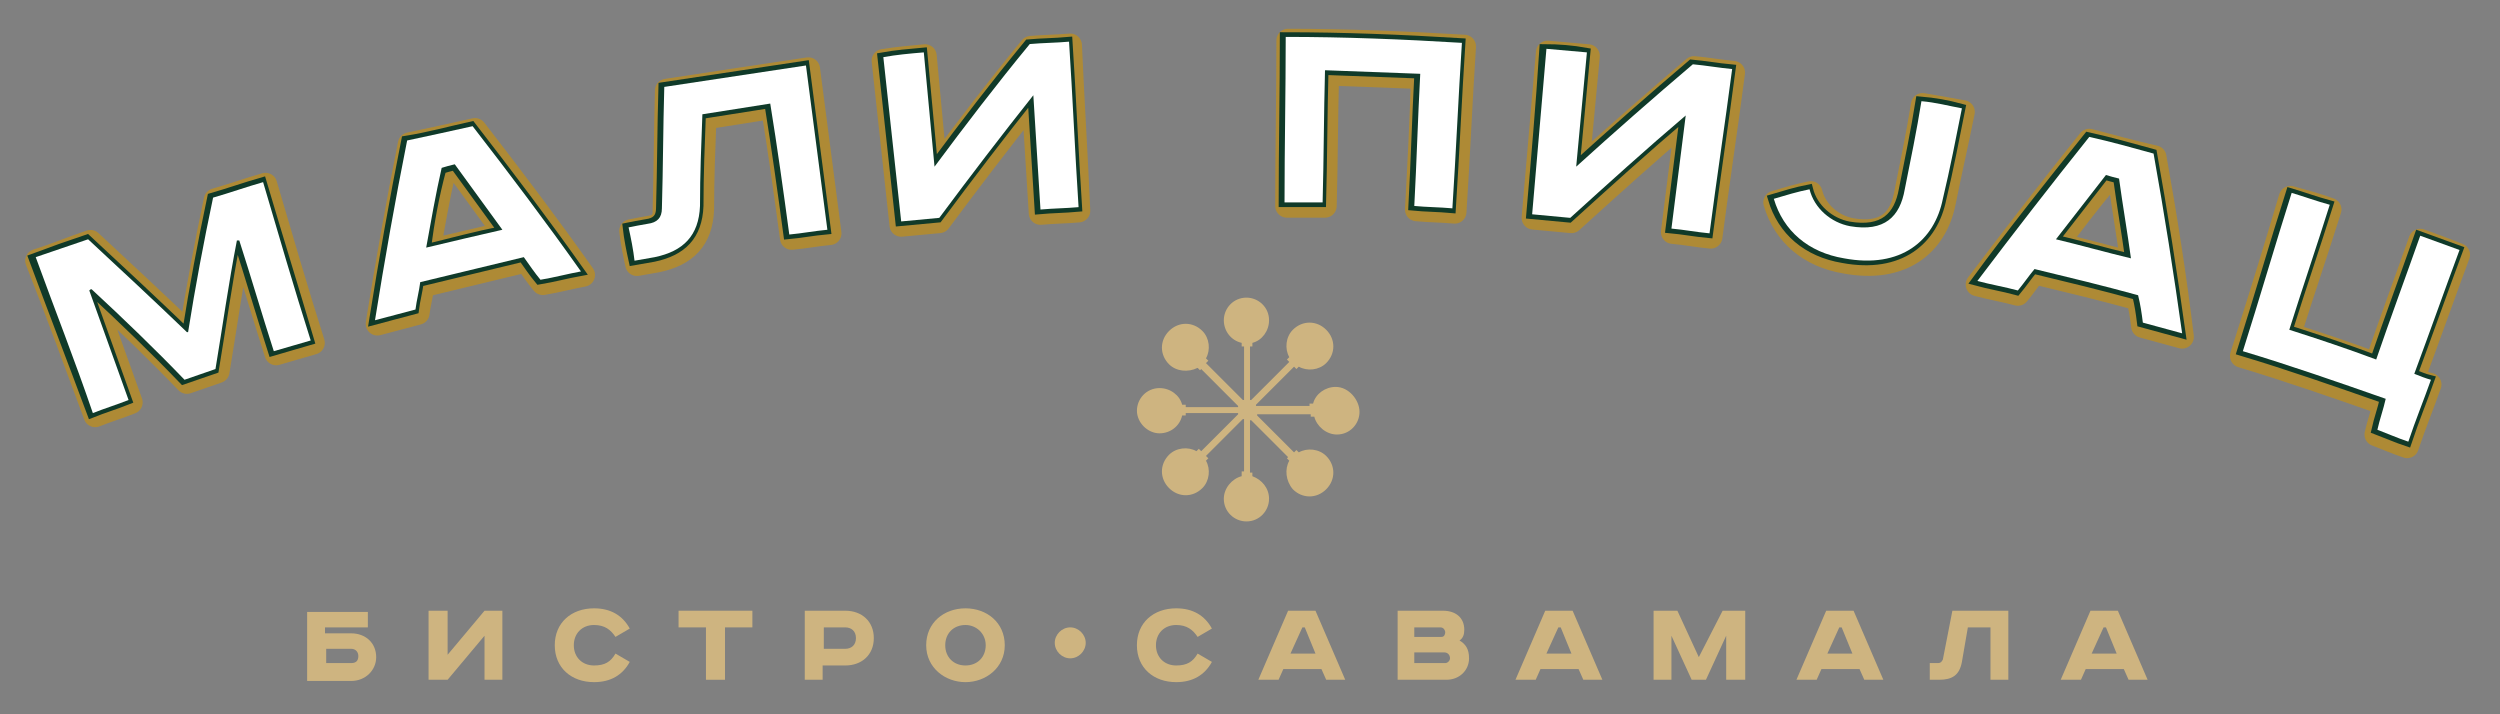
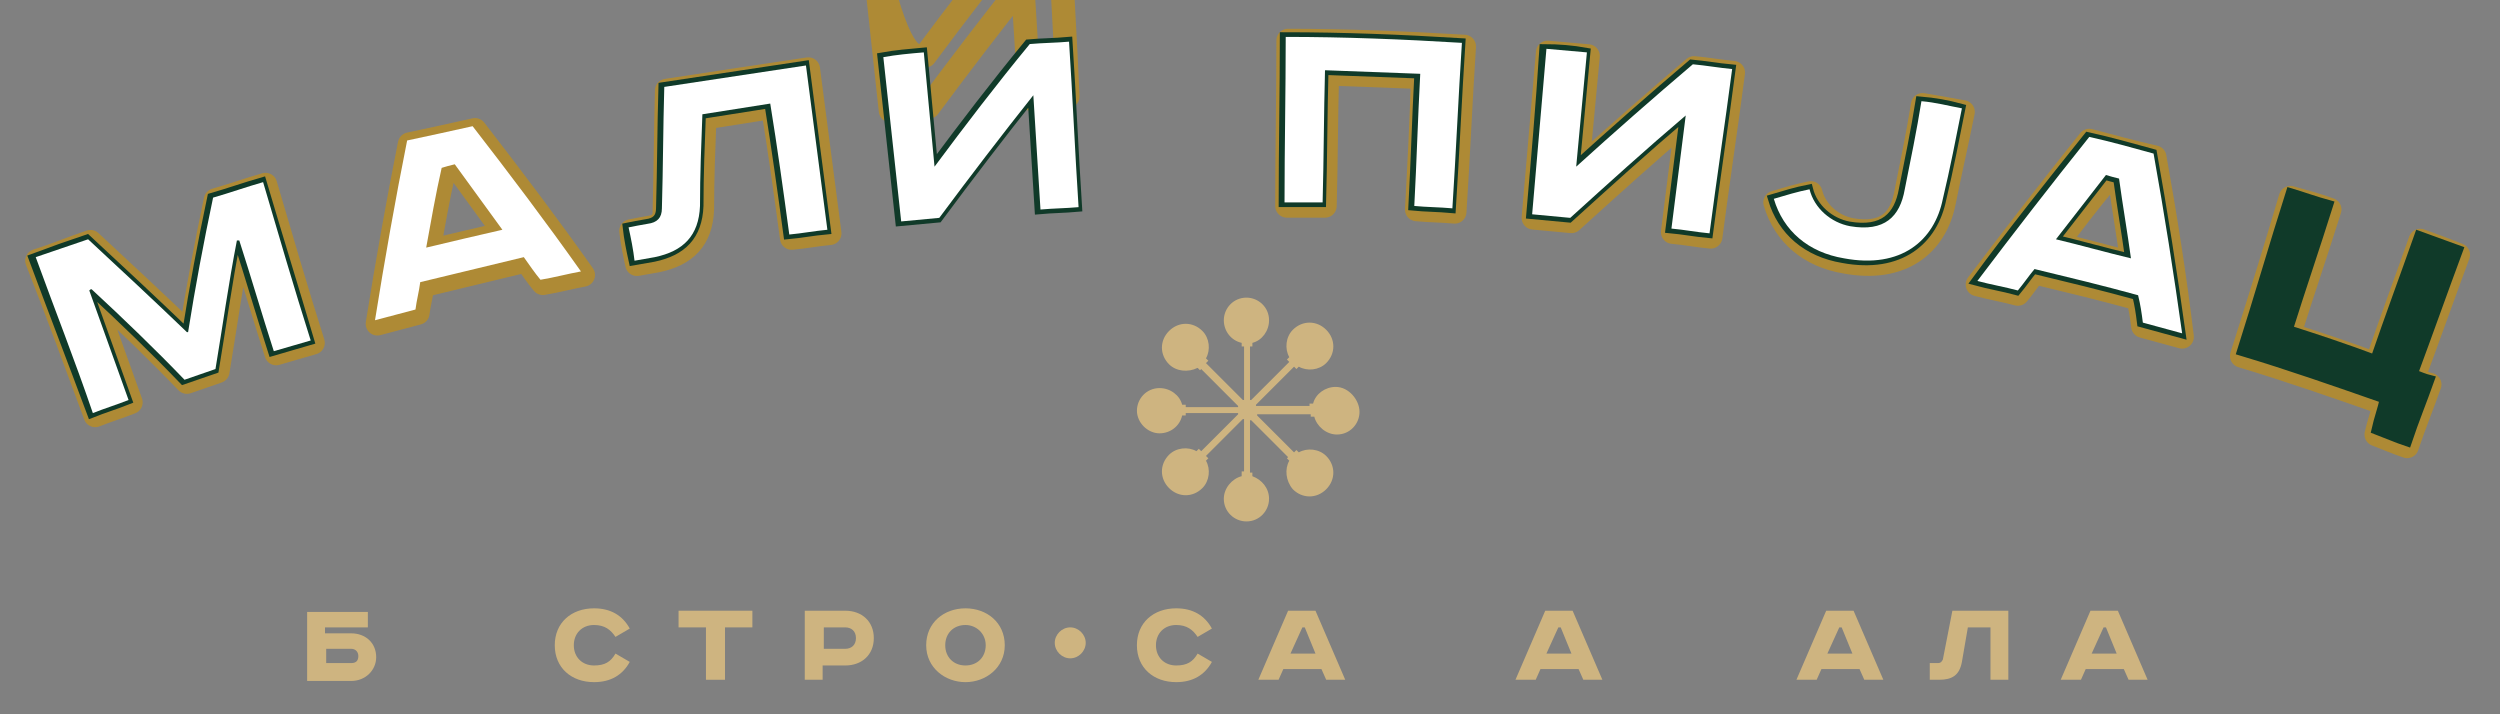
<svg xmlns="http://www.w3.org/2000/svg" version="1.1" id="Layer_1" x="0px" y="0px" viewBox="0 0 210 60" style="enable-background:new 0 0 210 60;" xml:space="preserve">
  <rect x="0" y="0" width="210" height="60" fill="#808080" stroke="none" />
  <style type="text/css">
	.st0{fill:#CEB480;}
	.st1{fill:none;stroke:#AE8A35;stroke-width:1.966;stroke-linecap:round;stroke-linejoin:round;stroke-miterlimit:10;}
	.st2{fill:#103A29;stroke:#103A29;stroke-width:0.786;stroke-miterlimit:10;}
	.st3{fill:#FFFFFF;}
</style>
  <g>
    <g>
      <g>
        <path class="st0" d="M30.9,51.3v1.4h-3.6v0.5h2.2c1.2,0,2.1,0.8,2.1,2c0,1.1-0.9,2-2.1,2h-3.7v-5.8H30.9z M27.4,55.7h2.1     c0.5,0,0.6-0.3,0.6-0.6c0-0.3-0.2-0.6-0.6-0.6h-2.1V55.7z" />
-         <path class="st0" d="M37.6,51.3V55l3.1-3.7h1.5v5.8h-1.5v-3.7l-3.1,3.7H36v-5.8H37.6z" />
        <path class="st0" d="M51.7,53.5c-0.4-0.6-0.9-1-1.8-1c-1,0-1.7,0.7-1.7,1.7c0,1,0.7,1.7,1.7,1.7c0.9,0,1.4-0.3,1.8-1l1.2,0.7     c-0.6,1.1-1.6,1.7-3,1.7c-1.9,0-3.3-1.2-3.3-3.1c0-1.9,1.4-3.1,3.3-3.1c1.4,0,2.4,0.6,3,1.7L51.7,53.5z" />
        <path class="st0" d="M63.2,51.3v1.4h-2.3v4.4h-1.6v-4.4h-2.3v-1.4H63.2z" />
        <path class="st0" d="M71,51.3c1.4,0,2.4,0.9,2.4,2.3s-1,2.3-2.4,2.3h-1.9v1.2h-1.5v-5.8H71z M69.1,54.5H71c0.5,0,0.9-0.3,0.9-0.9     c0-0.6-0.4-0.9-0.9-0.9h-1.8V54.5z" />
        <path class="st0" d="M81.1,57.3c-1.7,0-3.3-1.2-3.3-3.1s1.5-3.1,3.3-3.1s3.3,1.2,3.3,3.1S82.8,57.3,81.1,57.3z M81.1,55.9     c1,0,1.7-0.7,1.7-1.7s-0.8-1.7-1.7-1.7c-1,0-1.7,0.7-1.7,1.7S80.1,55.9,81.1,55.9z" />
        <path class="st0" d="M91.2,54c0,0.7-0.6,1.3-1.3,1.3c-0.7,0-1.3-0.6-1.3-1.3c0-0.7,0.6-1.3,1.3-1.3C90.6,52.7,91.2,53.3,91.2,54z     " />
        <path class="st0" d="M100.6,53.5c-0.4-0.6-0.9-1-1.8-1c-1,0-1.7,0.7-1.7,1.7c0,1,0.7,1.7,1.7,1.7c0.9,0,1.4-0.3,1.8-1l1.2,0.7     c-0.6,1.1-1.6,1.7-3,1.7c-1.9,0-3.3-1.2-3.3-3.1c0-1.9,1.4-3.1,3.3-3.1c1.4,0,2.4,0.6,3,1.7L100.6,53.5z" />
        <path class="st0" d="M110.5,51.3l2.5,5.8h-1.6l-0.4-0.9h-3.2l-0.4,0.9h-1.7l2.5-5.8H110.5z M108.4,54.9h2.1l-0.9-2.2h-0.2     L108.4,54.9z" />
-         <path class="st0" d="M121.2,51.3c1.1,0,1.8,0.6,1.8,1.6c0,0.4-0.1,0.7-0.4,0.9c0.5,0.3,0.8,0.7,0.8,1.5c0,1-0.8,1.8-1.9,1.8h-4.1     v-5.8H121.2z M118.9,53.5h2.2c0.2,0,0.3-0.2,0.3-0.4c0-0.1-0.1-0.4-0.4-0.4h-2.2V53.5z M118.9,55.7h2.5c0.2,0,0.4-0.2,0.4-0.4     c0-0.3-0.2-0.5-0.5-0.5h-2.5V55.7z" />
        <path class="st0" d="M132.1,51.3l2.5,5.8h-1.6l-0.4-0.9h-3.2l-0.4,0.9h-1.7l2.5-5.8H132.1z M129.9,54.9h2.1l-0.9-2.2h-0.2     L129.9,54.9z" />
-         <path class="st0" d="M140.9,51.3l1.8,3.9h0l2-3.9h1.9v5.8H145v-3.7l-1.7,3.7h-1.2l-1.7-3.7v3.7h-1.5v-5.8H140.9z" />
        <path class="st0" d="M155.7,51.3l2.5,5.8h-1.6l-0.4-0.9h-3.2l-0.4,0.9h-1.7l2.5-5.8H155.7z M153.5,54.9h2.1l-0.9-2.2h-0.2     L153.5,54.9z" />
        <path class="st0" d="M168.7,51.3v5.8h-1.5v-4.4h-1.9l-0.5,2.9c-0.2,1.1-0.8,1.5-1.9,1.5h-0.8v-1.4h0.7c0.2,0,0.3-0.1,0.4-0.3     l0.8-4.1H168.7z" />
        <path class="st0" d="M177.9,51.3l2.5,5.8h-1.6l-0.4-0.9h-3.2l-0.4,0.9h-1.7l2.5-5.8H177.9z M175.7,54.9h2.1l-0.9-2.2h-0.2     L175.7,54.9z" />
      </g>
      <g>
        <g>
          <path class="st1" d="M7.6,20.3c2.8,2.6,5.6,5.2,8.3,7.8c0,0,0.1,0,0.1,0c0.6-3.8,1.3-7.5,2.1-11.3c1.4-0.4,2.8-0.9,4.2-1.3      c1.3,4.4,2.6,8.9,4,13.3c-1,0.3-2.1,0.6-3.1,0.9c-1-3.1-1.9-6.2-2.9-9.3c-0.1,0-0.1,0-0.2,0c-0.7,3.6-1.2,7.2-1.8,10.8      c-0.9,0.3-1.7,0.6-2.6,0.9c-2.5-2.6-5.1-5.1-7.8-7.6c-0.1,0-0.1,0-0.2,0.1c1.1,3.1,2.2,6.1,3.3,9.2c-1,0.4-2,0.7-3,1.1      c-1.6-4.3-3.2-8.7-4.9-13C4.7,21.4,6.1,20.8,7.6,20.3z" />
          <path class="st1" d="M39.9,10.9c3.1,4,6.2,8.1,9.1,12.2c-1.1,0.2-2.2,0.5-3.4,0.7c-0.5-0.6-0.9-1.2-1.4-1.9      c-2.9,0.7-5.8,1.4-8.7,2.1c-0.1,0.8-0.3,1.5-0.4,2.3c-1.1,0.3-2.3,0.6-3.4,0.9c0.8-5,1.7-10.1,2.7-15.1      C36.3,11.7,38.1,11.3,39.9,10.9z M36,21.1c2.1-0.5,4.2-1,6.4-1.5c-1.3-1.8-2.7-3.7-4-5.5c-0.4,0.1-0.8,0.2-1.1,0.3      C36.8,16.6,36.4,18.9,36,21.1z" />
          <path class="st1" d="M67.9,5.8c0.6,4.6,1.2,9.2,1.8,13.8c-1.1,0.1-2.1,0.3-3.2,0.4c-0.5-3.7-1-7.3-1.6-11      c-1.9,0.3-3.8,0.6-5.7,0.9c-0.1,2.6-0.2,5.1-0.2,7.7c-0.1,2.5-1.4,3.8-3.8,4.3c-0.6,0.1-1.1,0.2-1.7,0.3      c-0.2-0.9-0.4-1.9-0.5-2.8c0.5-0.1,1-0.2,1.6-0.3c0.7-0.1,1.2-0.5,1.2-1.3c0.1-3.4,0.1-6.8,0.2-10.2C59.9,7,63.9,6.4,67.9,5.8z" />
-           <path class="st1" d="M77.7,4.7c0.3,3.2,0.6,6.4,0.9,9.6c2.6-3.5,5.2-6.9,8-10.3c1.1-0.1,2.2-0.1,3.3-0.2      c0.2,4.6,0.5,9.3,0.7,13.9c-1.1,0.1-2.1,0.1-3.2,0.2c-0.2-3.2-0.4-6.4-0.6-9.6c-2.7,3.4-5.3,6.8-7.9,10.3      c-1.1,0.1-2.1,0.2-3.2,0.3c-0.5-4.6-1-9.2-1.5-13.8C75.5,4.9,76.6,4.8,77.7,4.7z" />
+           <path class="st1" d="M77.7,4.7c2.6-3.5,5.2-6.9,8-10.3c1.1-0.1,2.2-0.1,3.3-0.2      c0.2,4.6,0.5,9.3,0.7,13.9c-1.1,0.1-2.1,0.1-3.2,0.2c-0.2-3.2-0.4-6.4-0.6-9.6c-2.7,3.4-5.3,6.8-7.9,10.3      c-1.1,0.1-2.1,0.2-3.2,0.3c-0.5-4.6-1-9.2-1.5-13.8C75.5,4.9,76.6,4.8,77.7,4.7z" />
          <path class="st1" d="M123,3.9c-0.3,4.6-0.5,9.3-0.8,13.9c-1.1-0.1-2.2-0.1-3.2-0.2c0.2-3.7,0.4-7.4,0.5-11.1      c-2.7-0.1-5.3-0.2-8-0.3c-0.1,3.7-0.1,7.4-0.2,11.1c-1.1,0-2.1,0-3.2,0c0-4.6,0.1-9.3,0.1-13.9C113.1,3.4,118,3.6,123,3.9z" />
          <path class="st1" d="M133.4,4.7c-0.3,3.2-0.6,6.4-0.9,9.6c3.2-2.9,6.5-5.8,9.8-8.6c1.1,0.1,2.2,0.3,3.3,0.4      c-0.6,4.6-1.3,9.2-1.9,13.8c-1.1-0.1-2.1-0.3-3.2-0.4c0.4-3.2,0.8-6.4,1.2-9.5c-3.3,2.8-6.5,5.7-9.7,8.6      c-1.1-0.1-2.1-0.2-3.2-0.3c0.4-4.6,0.8-9.2,1.2-13.9C131.1,4.5,132.3,4.6,133.4,4.7z" />
          <path class="st1" d="M164.9,9.4c-0.5,2.5-1.1,5.1-1.6,7.6c-0.7,3.5-3.5,5.9-8.3,5c-3-0.5-5.1-2.3-5.9-5c1-0.3,2-0.6,3-0.8      c0.4,1.6,1.8,2.8,3.4,3.1c2.9,0.5,4.2-0.8,4.6-3.1c0.5-2.5,1-4.9,1.4-7.4C162.7,9,163.8,9.2,164.9,9.4z" />
          <path class="st1" d="M181,13.2c0.9,5,1.7,10.1,2.3,15.1c-1.1-0.3-2.2-0.6-3.3-0.9c-0.1-0.8-0.2-1.5-0.4-2.3      c-2.9-0.8-5.8-1.5-8.7-2.2c-0.5,0.6-0.9,1.2-1.4,1.8c-1.1-0.3-2.3-0.5-3.4-0.8c3.1-4.1,6.2-8.1,9.4-12.1      C177.4,12.3,179.2,12.8,181,13.2z M172.8,20.5c2.1,0.5,4.2,1.1,6.3,1.6c-0.3-2.2-0.7-4.5-1-6.7c-0.4-0.1-0.8-0.2-1.1-0.3      C175.5,16.9,174.1,18.7,172.8,20.5z" />
          <path class="st1" d="M195.7,17.6c-1.1,3.5-2.3,7-3.4,10.5c2.5,0.8,4.9,1.6,7.3,2.5c1.2-3.5,2.5-7,3.7-10.4      c1.1,0.4,2.2,0.8,3.2,1.2c-1.3,3.5-2.5,6.9-3.8,10.4c0.5,0.2,1,0.4,1.4,0.5c-0.6,1.7-1.3,3.4-1.9,5.2c-0.9-0.3-1.8-0.7-2.6-1      c0.2-0.9,0.5-1.7,0.7-2.6c-4-1.4-8-2.8-12-4c1.4-4.4,2.8-8.9,4.1-13.3C193.5,16.9,194.6,17.2,195.7,17.6z" />
        </g>
        <g>
          <path class="st2" d="M7.3,20.1c2.8,2.6,5.6,5.2,8.3,7.8c0,0,0.1,0,0.1,0c0.6-3.8,1.3-7.5,2.1-11.3c1.4-0.4,2.8-0.9,4.2-1.3      c1.3,4.4,2.7,8.9,4,13.3c-1,0.3-2.1,0.6-3.1,0.9c-1-3.1-1.9-6.2-2.9-9.3c-0.1,0-0.1,0-0.2,0c-0.7,3.6-1.2,7.2-1.8,10.8      c-0.9,0.3-1.7,0.6-2.6,0.9c-2.5-2.6-5.1-5.1-7.8-7.6c-0.1,0-0.1,0-0.2,0.1c1.1,3.1,2.2,6.1,3.3,9.2c-1,0.4-2,0.7-3,1.1      c-1.6-4.3-3.3-8.7-4.9-13C4.4,21.1,5.8,20.6,7.3,20.1z" />
-           <path class="st2" d="M39.6,10.6c3.1,4,6.2,8.1,9.1,12.2c-1.1,0.2-2.2,0.5-3.4,0.7c-0.5-0.6-0.9-1.2-1.4-1.9      c-2.9,0.7-5.8,1.4-8.7,2.1c-0.1,0.8-0.3,1.5-0.4,2.3c-1.1,0.3-2.3,0.6-3.4,0.9c0.8-5,1.7-10.1,2.7-15.1      C36,11.5,37.8,11,39.6,10.6z M35.8,20.9c2.1-0.5,4.2-1.1,6.4-1.5c-1.3-1.8-2.7-3.7-4-5.5c-0.4,0.1-0.8,0.2-1.1,0.3      C36.5,16.4,36.1,18.6,35.8,20.9z" />
          <path class="st2" d="M67.6,5.5c0.6,4.6,1.2,9.2,1.8,13.8c-1.1,0.1-2.1,0.3-3.2,0.4c-0.5-3.7-1-7.3-1.6-11      c-1.9,0.3-3.8,0.6-5.7,0.9c-0.1,2.6-0.2,5.1-0.2,7.7c-0.1,2.5-1.4,3.8-3.8,4.3c-0.6,0.1-1.1,0.2-1.7,0.3      c-0.2-0.9-0.4-1.9-0.5-2.8c0.5-0.1,1-0.2,1.6-0.3c0.8-0.1,1.2-0.5,1.2-1.3c0.1-3.4,0.1-6.8,0.2-10.2C59.7,6.7,63.6,6.1,67.6,5.5      z" />
          <path class="st2" d="M77.5,4.4c0.3,3.2,0.6,6.4,0.9,9.6c2.6-3.5,5.2-6.9,8-10.3c1.1-0.1,2.2-0.1,3.3-0.2      c0.3,4.6,0.5,9.3,0.8,13.9c-1.1,0.1-2.1,0.1-3.2,0.2c-0.2-3.2-0.4-6.4-0.6-9.6c-2.7,3.4-5.3,6.8-7.9,10.3      c-1.1,0.1-2.1,0.2-3.2,0.3c-0.5-4.6-1-9.2-1.5-13.8C75.2,4.6,76.4,4.5,77.5,4.4z" />
          <path class="st2" d="M122.7,3.6c-0.3,4.6-0.5,9.3-0.8,13.9c-1.1-0.1-2.2-0.1-3.2-0.2c0.2-3.7,0.3-7.4,0.5-11.1      c-2.7-0.1-5.3-0.2-8-0.3c-0.1,3.7-0.1,7.4-0.2,11.1c-1.1,0-2.1,0-3.2,0c0-4.6,0.1-9.3,0.1-13.9C112.9,3.1,117.8,3.3,122.7,3.6z" />
          <path class="st2" d="M133.2,4.4c-0.3,3.2-0.6,6.4-0.9,9.6c3.2-2.9,6.5-5.8,9.8-8.6c1.1,0.1,2.2,0.3,3.3,0.4      c-0.6,4.6-1.3,9.2-1.9,13.8c-1.1-0.1-2.1-0.3-3.2-0.4c0.4-3.2,0.8-6.4,1.2-9.5c-3.3,2.8-6.5,5.7-9.7,8.6      c-1.1-0.1-2.1-0.2-3.2-0.3c0.4-4.6,0.8-9.2,1.1-13.9C130.9,4.1,132.1,4.2,133.2,4.4z" />
          <path class="st2" d="M164.7,9.1c-0.5,2.5-1,5.1-1.6,7.6c-0.7,3.5-3.5,5.9-8.3,5c-3-0.5-5.1-2.3-5.9-5c1-0.3,2-0.6,3-0.8      c0.4,1.6,1.8,2.8,3.4,3.1c2.9,0.5,4.2-0.8,4.6-3.1c0.5-2.5,1-4.9,1.4-7.4C162.5,8.6,163.6,8.8,164.7,9.1z" />
          <path class="st2" d="M180.8,12.9c0.9,5,1.7,10.1,2.4,15.1c-1.1-0.3-2.2-0.6-3.3-0.9c-0.1-0.8-0.2-1.5-0.4-2.3      c-2.9-0.8-5.8-1.5-8.7-2.2c-0.5,0.6-0.9,1.2-1.4,1.8c-1.1-0.3-2.3-0.5-3.4-0.8c3-4.1,6.2-8.1,9.4-12.1      C177.2,11.9,179,12.4,180.8,12.9z M172.6,20.1c2.1,0.5,4.2,1.1,6.3,1.6c-0.3-2.2-0.7-4.5-1-6.7c-0.4-0.1-0.8-0.2-1.1-0.3      C175.4,16.5,174,18.3,172.6,20.1z" />
          <path class="st2" d="M195.6,17.2c-1.1,3.5-2.3,7-3.4,10.5c2.5,0.8,4.9,1.6,7.3,2.5c1.2-3.5,2.5-7,3.7-10.4      c1.1,0.4,2.2,0.8,3.3,1.2c-1.3,3.5-2.5,6.9-3.8,10.4c0.5,0.2,1,0.4,1.4,0.5c-0.6,1.7-1.3,3.4-1.9,5.2c-0.9-0.3-1.8-0.7-2.6-1      c0.2-0.9,0.5-1.7,0.7-2.6c-4-1.4-8-2.8-12-4c1.4-4.4,2.7-8.9,4.1-13.3C193.4,16.5,194.5,16.9,195.6,17.2z" />
        </g>
        <g>
          <path class="st3" d="M7.4,20.1c2.8,2.6,5.6,5.2,8.3,7.8c0,0,0.1,0,0.1,0c0.6-3.8,1.3-7.5,2.1-11.3c1.4-0.4,2.8-0.9,4.2-1.3      c1.3,4.4,2.6,8.9,4,13.3c-1,0.3-2.1,0.6-3.1,0.9c-1-3.1-1.9-6.2-2.9-9.3c-0.1,0-0.1,0-0.2,0c-0.7,3.6-1.2,7.2-1.8,10.8      c-0.9,0.3-1.7,0.6-2.6,0.9c-2.5-2.6-5.1-5.1-7.8-7.6c-0.1,0-0.1,0-0.2,0.1c1.1,3.1,2.2,6.1,3.3,9.2c-1,0.4-2,0.7-3,1.1      C6.3,30.3,4.6,26,3,21.6C4.5,21.1,5.9,20.6,7.4,20.1z" />
          <path class="st3" d="M39.7,10.6c3.1,4,6.2,8.1,9.1,12.2c-1.1,0.2-2.2,0.5-3.4,0.7c-0.5-0.6-0.9-1.2-1.4-1.9      c-2.9,0.7-5.8,1.4-8.7,2.1c-0.1,0.8-0.3,1.5-0.4,2.3c-1.1,0.3-2.3,0.6-3.4,0.9c0.8-5,1.7-10.1,2.7-15.1      C36.1,11.4,37.9,11,39.7,10.6z M35.8,20.8c2.1-0.5,4.2-1,6.4-1.5c-1.3-1.8-2.7-3.7-4-5.5c-0.4,0.1-0.8,0.2-1.1,0.3      C36.6,16.3,36.2,18.6,35.8,20.8z" />
          <path class="st3" d="M67.7,5.5c0.6,4.6,1.2,9.2,1.8,13.8c-1.1,0.1-2.1,0.3-3.2,0.4c-0.5-3.7-1-7.3-1.6-11      c-1.9,0.3-3.8,0.6-5.7,0.9c-0.1,2.6-0.2,5.1-0.2,7.7c-0.1,2.5-1.4,3.8-3.8,4.3c-0.6,0.1-1.1,0.2-1.7,0.3      C53.2,21,53,20,52.8,19.1c0.5-0.1,1-0.2,1.6-0.3c0.8-0.1,1.2-0.5,1.2-1.3c0.1-3.4,0.1-6.8,0.2-10.2C59.8,6.7,63.7,6.1,67.7,5.5z      " />
          <path class="st3" d="M77.6,4.4c0.3,3.2,0.6,6.4,0.9,9.6c2.6-3.5,5.2-6.9,8-10.3c1.1-0.1,2.2-0.1,3.3-0.2      c0.3,4.6,0.5,9.3,0.8,13.9c-1.1,0.1-2.1,0.1-3.2,0.2c-0.2-3.2-0.4-6.4-0.6-9.6c-2.7,3.4-5.3,6.8-7.9,10.3      c-1.1,0.1-2.1,0.2-3.2,0.3c-0.5-4.6-1-9.2-1.5-13.8C75.3,4.6,76.4,4.5,77.6,4.4z" />
          <path class="st3" d="M122.8,3.6c-0.3,4.6-0.5,9.3-0.8,13.9c-1.1-0.1-2.2-0.1-3.2-0.2c0.2-3.7,0.3-7.4,0.5-11.1      c-2.7-0.1-5.3-0.2-8-0.3c-0.1,3.7-0.1,7.4-0.2,11.1c-1.1,0-2.1,0-3.2,0c0-4.6,0.1-9.3,0.1-13.9C112.9,3.1,117.9,3.3,122.8,3.6z" />
          <path class="st3" d="M133.3,4.4c-0.3,3.2-0.6,6.4-0.9,9.6c3.2-2.9,6.5-5.8,9.8-8.6c1.1,0.1,2.2,0.3,3.3,0.4      c-0.6,4.6-1.3,9.2-1.9,13.8c-1.1-0.1-2.1-0.3-3.2-0.4c0.4-3.2,0.8-6.4,1.2-9.5c-3.3,2.8-6.5,5.7-9.7,8.6      c-1.1-0.1-2.1-0.2-3.2-0.3c0.4-4.6,0.8-9.2,1.2-13.9C131,4.2,132.2,4.3,133.3,4.4z" />
          <path class="st3" d="M164.8,9.1c-0.5,2.5-1,5.1-1.6,7.6c-0.7,3.5-3.5,5.9-8.3,5c-3-0.5-5.1-2.3-5.9-5c1-0.3,2-0.6,3-0.8      c0.4,1.6,1.8,2.8,3.4,3.1c2.9,0.5,4.2-0.8,4.6-3.1c0.5-2.5,1-4.9,1.4-7.4C162.6,8.6,163.7,8.9,164.8,9.1z" />
          <path class="st3" d="M180.9,12.9c0.9,5,1.7,10.1,2.4,15.1c-1.1-0.3-2.2-0.6-3.3-0.9c-0.1-0.8-0.2-1.5-0.4-2.3      c-2.9-0.8-5.8-1.5-8.7-2.2c-0.5,0.6-0.9,1.2-1.4,1.8c-1.1-0.3-2.3-0.5-3.4-0.8c3.1-4.1,6.2-8.1,9.4-12.1      C177.3,11.9,179.1,12.4,180.9,12.9z M172.7,20.1c2.1,0.5,4.2,1.1,6.3,1.6c-0.3-2.2-0.7-4.5-1-6.7c-0.4-0.1-0.8-0.2-1.1-0.3      C175.5,16.5,174.1,18.3,172.7,20.1z" />
-           <path class="st3" d="M195.7,17.2c-1.1,3.5-2.3,7-3.4,10.5c2.5,0.8,4.9,1.6,7.3,2.5c1.2-3.5,2.5-7,3.7-10.4      c1.1,0.4,2.2,0.8,3.3,1.2c-1.3,3.5-2.5,6.9-3.8,10.4c0.5,0.2,1,0.4,1.4,0.5c-0.6,1.7-1.3,3.4-1.9,5.2c-0.9-0.3-1.8-0.7-2.6-1      c0.2-0.9,0.5-1.7,0.7-2.6c-4-1.4-8-2.8-12-4c1.4-4.4,2.7-8.9,4.1-13.3C193.5,16.5,194.6,16.9,195.7,17.2z" />
        </g>
      </g>
      <g>
        <g>
          <path class="st0" d="M112.2,32.5c-0.9,0-1.7,0.6-1.9,1.4H110v0.2h-4.5c0,0,0-0.1,0-0.1l3.2-3.2l0.2,0.2l0.2-0.2      c0.7,0.4,1.7,0.3,2.3-0.3c0.8-0.8,0.8-2,0-2.8c-0.8-0.8-2-0.8-2.8,0c-0.6,0.6-0.7,1.6-0.3,2.3l-0.2,0.2l0.2,0.2l-3.2,3.2      c0,0-0.1,0-0.1,0v-4.5h0.2v-0.3c0.8-0.2,1.4-1,1.4-1.9c0-1.1-0.9-1.9-1.9-1.9c-1.1,0-1.9,0.9-1.9,1.9c0,0.9,0.6,1.7,1.5,1.9v0.3      h0.2v4.5c0,0-0.1,0-0.1,0l-3.1-3.1l0.2-0.2l-0.2-0.2c0.4-0.7,0.3-1.7-0.3-2.3c-0.8-0.8-2-0.8-2.8,0s-0.8,2,0,2.8      c0.6,0.6,1.6,0.7,2.4,0.3l0.2,0.2l0.1-0.1l3.1,3.1c0,0,0,0.1,0,0.1h-4.4v-0.2h-0.3c-0.2-0.8-1-1.4-1.9-1.4      c-1.1,0-1.9,0.9-1.9,1.9s0.9,1.9,1.9,1.9c0.9,0,1.7-0.6,1.9-1.5h0.3v-0.2h4.4c0,0,0,0.1,0,0.1l-3.1,3.1l-0.2-0.2l-0.2,0.2      c-0.7-0.4-1.7-0.3-2.3,0.3c-0.8,0.8-0.8,2,0,2.8s2,0.8,2.8,0c0.6-0.6,0.7-1.6,0.3-2.3l0.2-0.2l-0.2-0.2l3.1-3.1c0,0,0.1,0,0.1,0      v4.4h-0.2V40c-0.8,0.2-1.5,1-1.5,1.9c0,1.1,0.9,1.9,1.9,1.9c1.1,0,1.9-0.9,1.9-1.9c0-0.9-0.6-1.6-1.4-1.9v-0.3H105v-4.4      c0,0,0.1,0,0.1,0l3.1,3.1l-0.1,0.1l0.2,0.2c-0.4,0.7-0.3,1.7,0.3,2.4c0.8,0.8,2,0.8,2.8,0c0.8-0.8,0.8-2,0-2.8      c-0.6-0.6-1.6-0.7-2.3-0.3l-0.2-0.2l-0.2,0.2l-3.1-3.1c0,0,0-0.1,0-0.1h4.5v0.2h0.3c0.2,0.8,1,1.5,1.9,1.5      c1.1,0,1.9-0.9,1.9-1.9S113.3,32.5,112.2,32.5z" />
        </g>
      </g>
    </g>
  </g>
</svg>